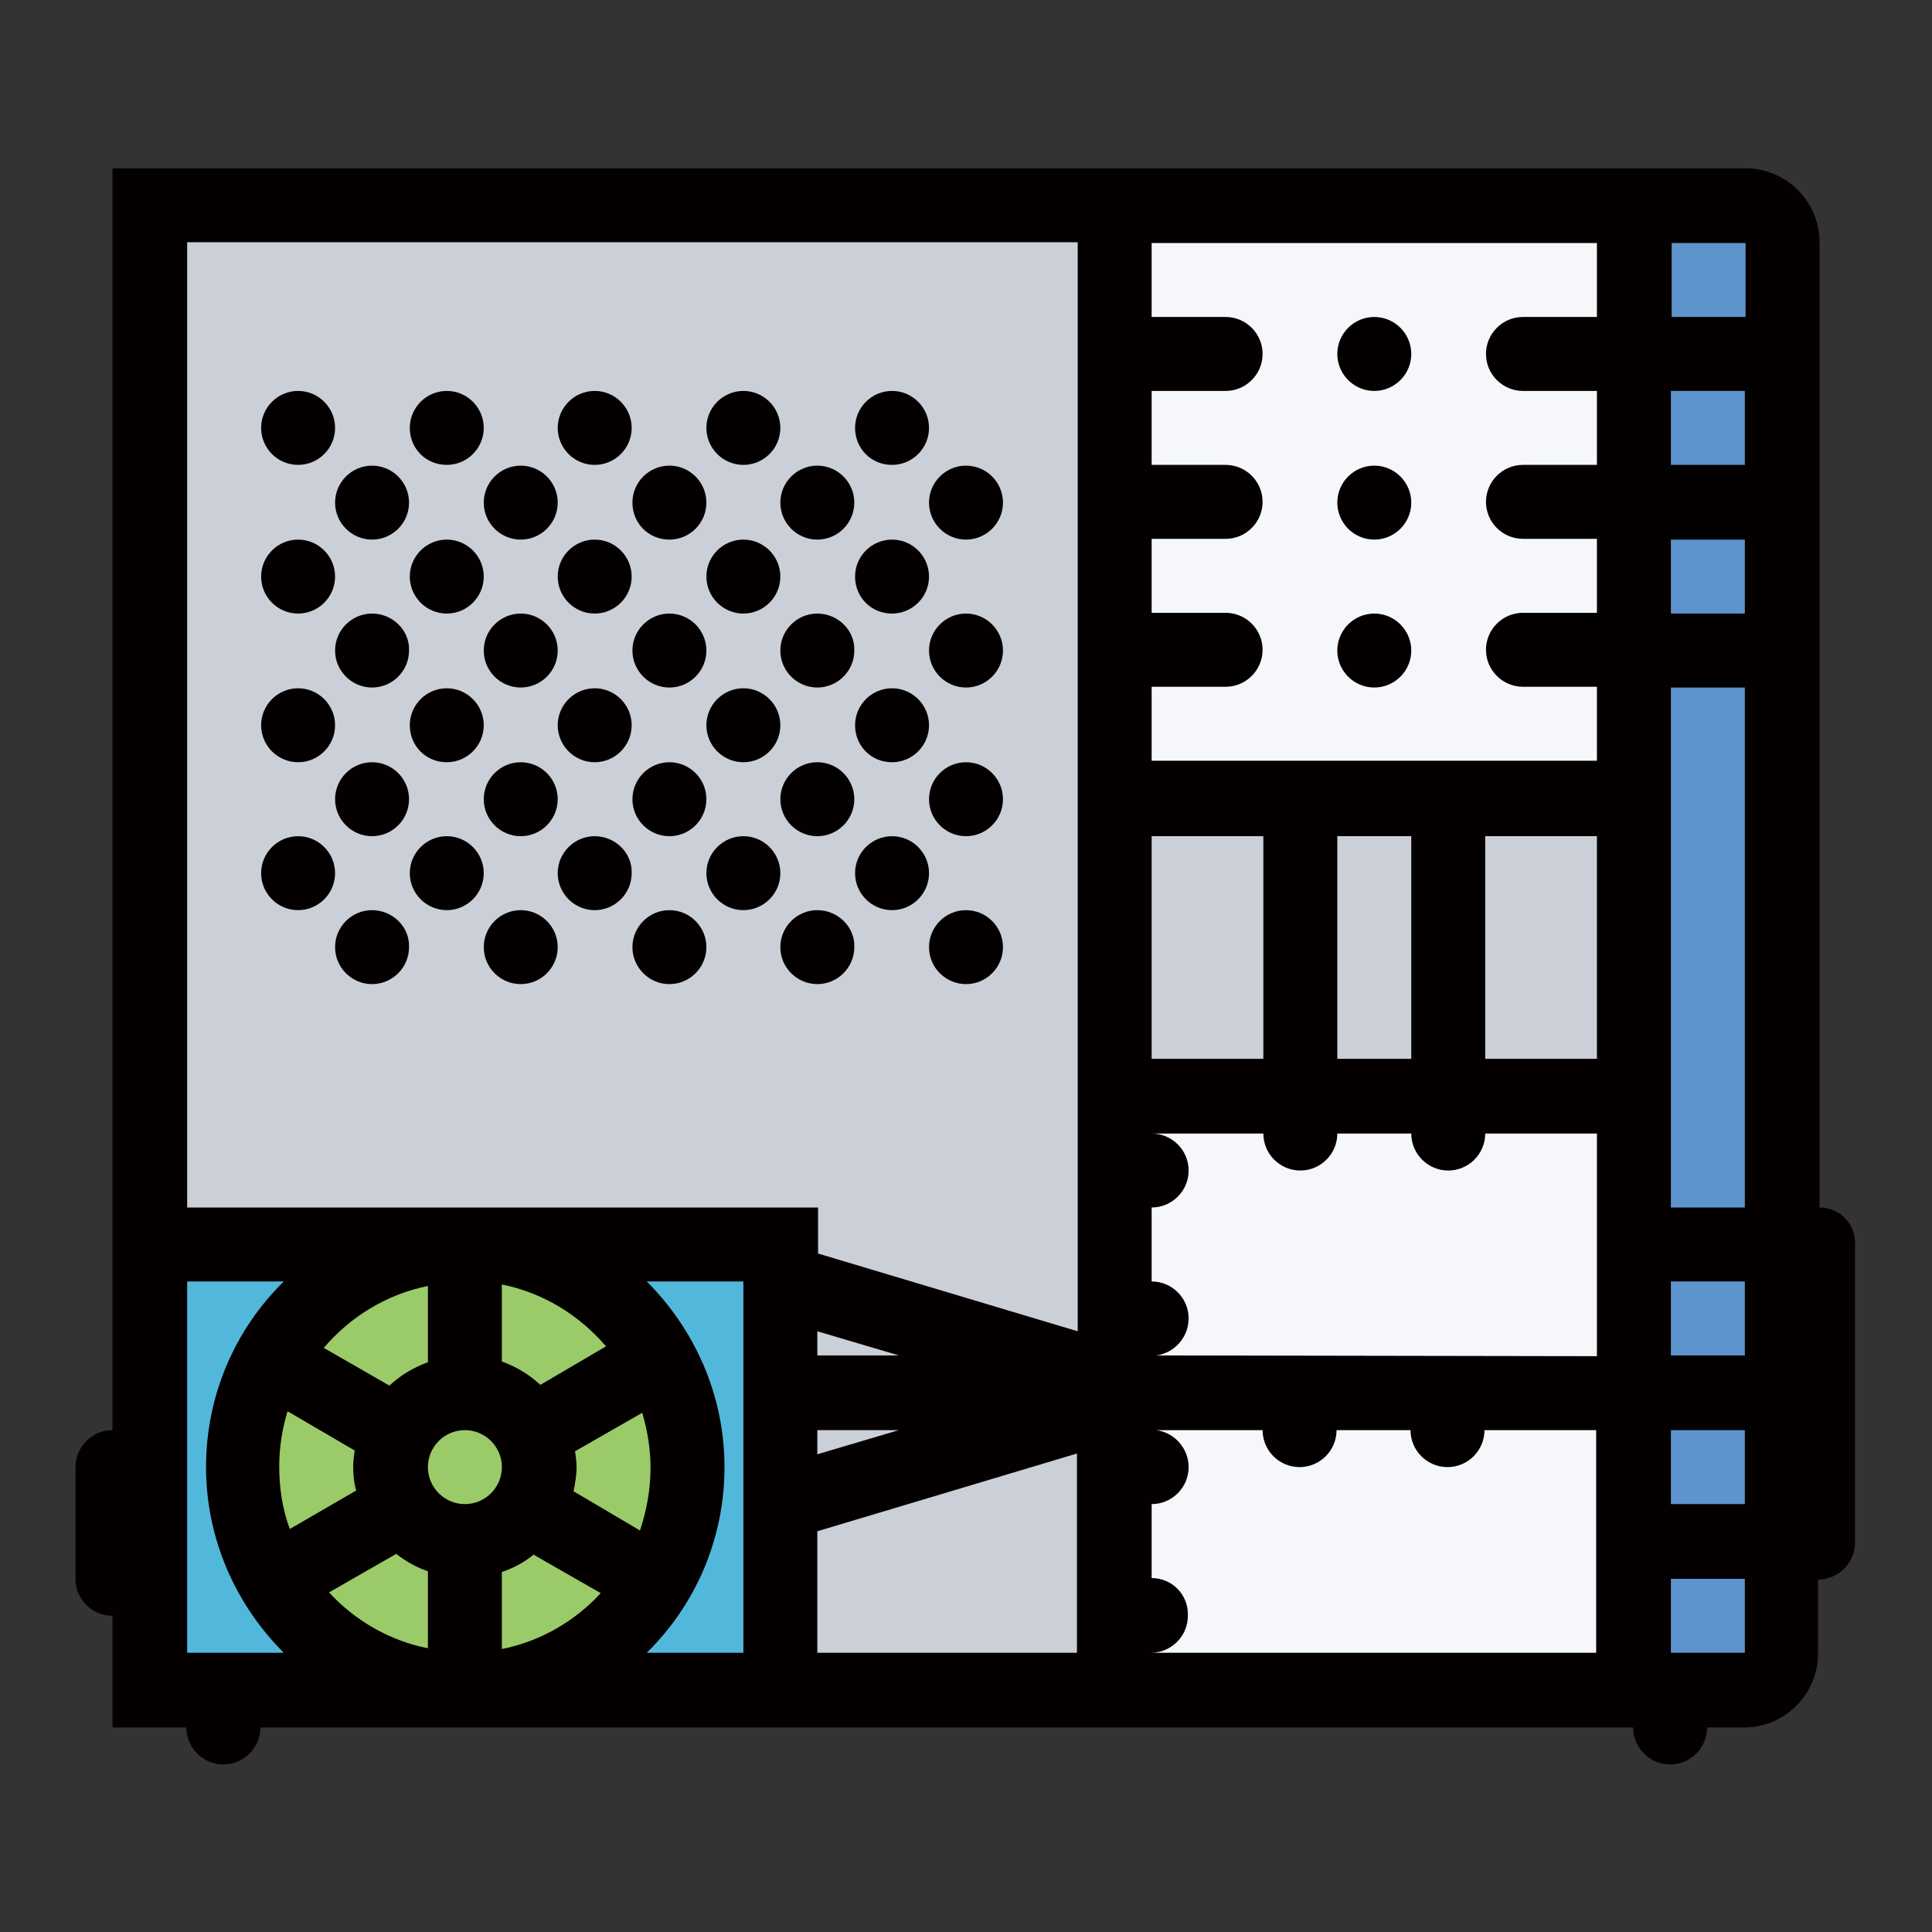
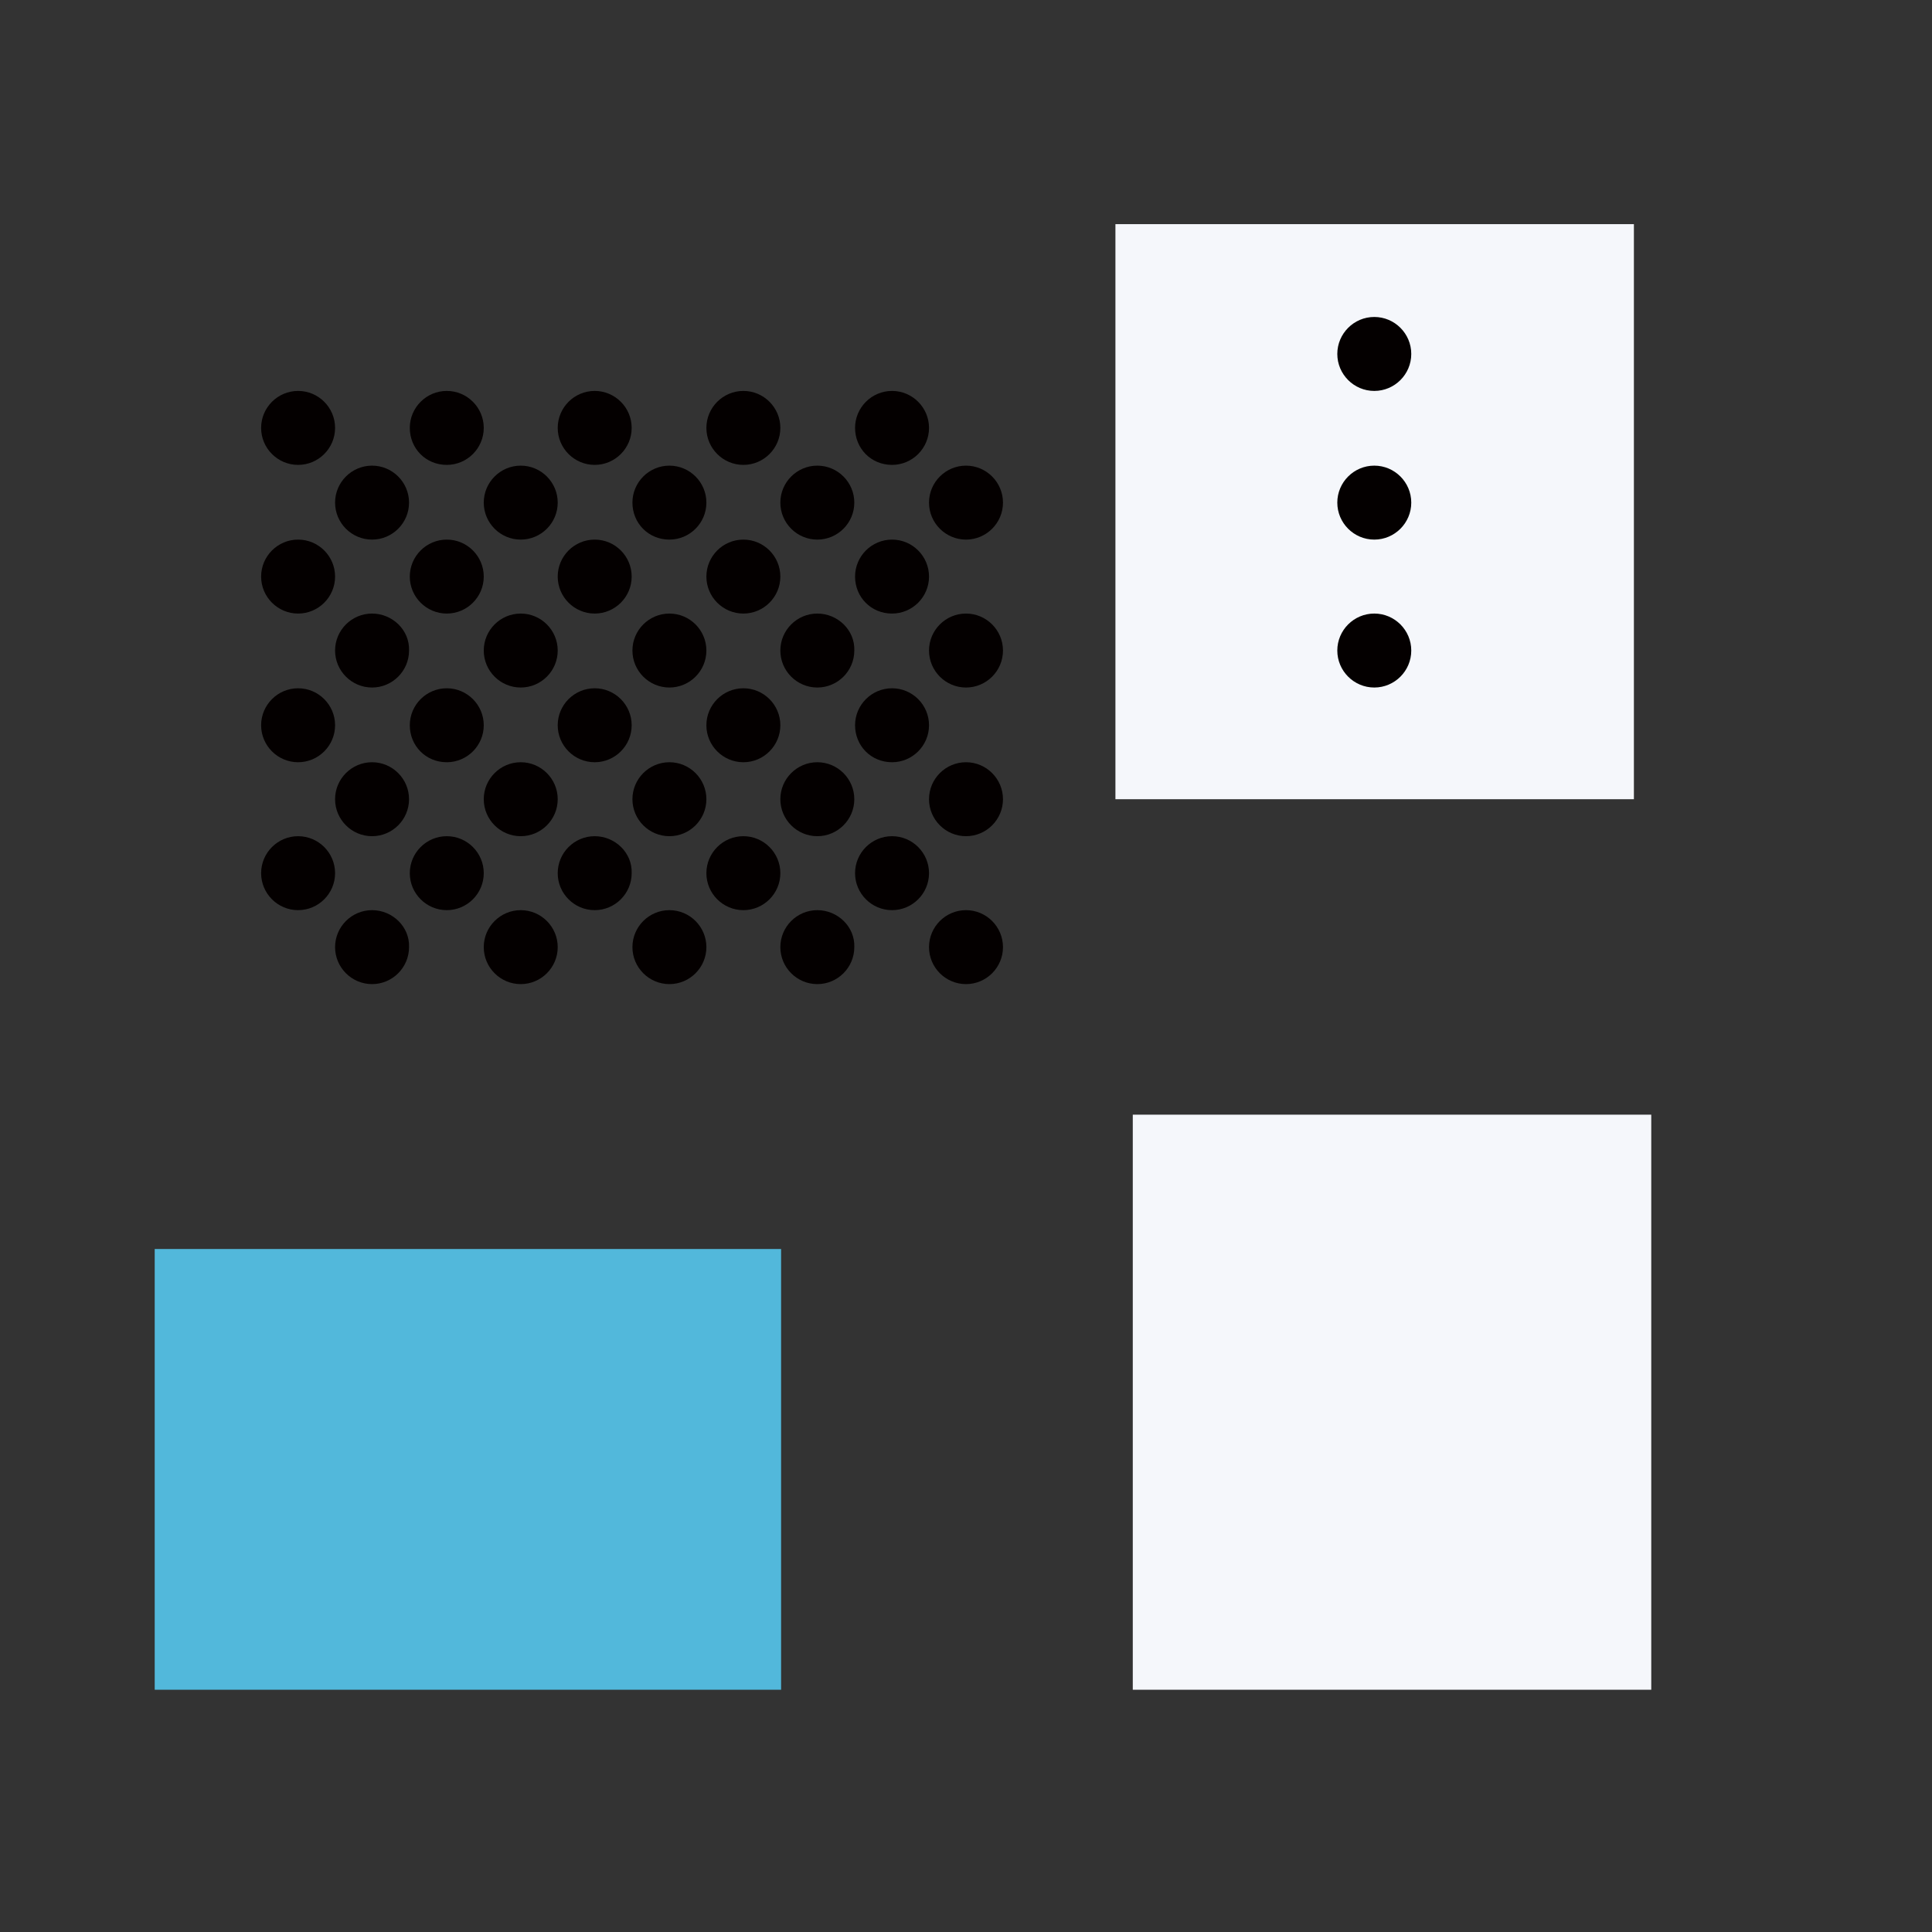
<svg xmlns="http://www.w3.org/2000/svg" version="1.1" x="0px" y="0px" viewBox="0 0 256 256" enable-background="new 0 0 256 256" xml:space="preserve">
  <rect x="0" y="0" width="256" height="256" fill="#333333" stroke="none" />
  <g>
-     <path fill="#cbd0d8" d="M20.5,28h125.1v193.4H20.5V28z" />
    <path fill="#52b8db" d="M20.5,165.5h83v58.4h-83V165.5z" />
-     <path fill="#9bcb68" d="M87.2,193.3c0,14.5-11.7,26.2-26.2,26.2s-26.2-11.7-26.2-26.2c0-14.4,11.7-26.2,26.2-26.2 S87.2,178.9,87.2,193.3z" />
-     <path fill="#5e94ce" d="M216.5,28h19.8v193.4h-19.8V28z" />
    <path fill="#f5f7fb" d="M147.8,29.7h68.7v76.2h-68.7V29.7z M150.1,147.7h68.7v76.2h-68.7V147.7z" />
-     <path fill="#cbd0d8" d="M147.8,105.9h68.7v43h-68.7V105.9z" />
    <path fill="#040000" d="M39.5,61.6c2.7,0,4.9-2.2,4.9-4.9c0-2.7-2.2-4.9-4.9-4.9c-2.7,0-4.9,2.2-4.9,4.9 C34.6,59.4,36.8,61.6,39.5,61.6z M49.3,71.5c2.7,0,4.9-2.2,4.9-4.9c0-2.7-2.2-4.9-4.9-4.9c-2.7,0-4.9,2.2-4.9,4.9 C44.4,69.3,46.6,71.5,49.3,71.5z M59.2,61.6c2.7,0,4.9-2.2,4.9-4.9c0-2.7-2.2-4.9-4.9-4.9c-2.7,0-4.9,2.2-4.9,4.9 C54.3,59.4,56.4,61.6,59.2,61.6z M69,71.5c2.7,0,4.9-2.2,4.9-4.9c0-2.7-2.2-4.9-4.9-4.9c-2.7,0-4.9,2.2-4.9,4.9 C64.1,69.3,66.3,71.5,69,71.5z M78.8,61.6c2.7,0,4.9-2.2,4.9-4.9c0-2.7-2.2-4.9-4.9-4.9c-2.7,0-4.9,2.2-4.9,4.9 C73.9,59.4,76.1,61.6,78.8,61.6z M88.7,71.5c2.7,0,4.9-2.2,4.9-4.9c0-2.7-2.2-4.9-4.9-4.9c-2.7,0-4.9,2.2-4.9,4.9 C83.8,69.3,85.9,71.5,88.7,71.5z M98.5,61.6c2.7,0,4.9-2.2,4.9-4.9c0-2.7-2.2-4.9-4.9-4.9c-2.7,0-4.9,2.2-4.9,4.9 C93.6,59.4,95.8,61.6,98.5,61.6z M108.3,71.5c2.7,0,4.9-2.2,4.9-4.9c0-2.7-2.2-4.9-4.9-4.9c-2.7,0-4.9,2.2-4.9,4.9 C103.4,69.3,105.6,71.5,108.3,71.5z M118.2,61.6c2.7,0,4.9-2.2,4.9-4.9c0-2.7-2.2-4.9-4.9-4.9c-2.7,0-4.9,2.2-4.9,4.9 C113.3,59.4,115.4,61.6,118.2,61.6z M128,71.5c2.7,0,4.9-2.2,4.9-4.9c0-2.7-2.2-4.9-4.9-4.9c-2.7,0-4.9,2.2-4.9,4.9 C123.1,69.3,125.3,71.5,128,71.5z M39.5,81.3c2.7,0,4.9-2.2,4.9-4.9s-2.2-4.9-4.9-4.9c-2.7,0-4.9,2.2-4.9,4.9S36.8,81.3,39.5,81.3z  M49.3,81.3c-2.7,0-4.9,2.2-4.9,4.9c0,2.7,2.2,4.9,4.9,4.9c2.7,0,4.9-2.2,4.9-4.9C54.3,83.5,52,81.3,49.3,81.3z M59.2,71.5 c-2.7,0-4.9,2.2-4.9,4.9s2.2,4.9,4.9,4.9c2.7,0,4.9-2.2,4.9-4.9S61.9,71.5,59.2,71.5z M69,81.3c-2.7,0-4.9,2.2-4.9,4.9 c0,2.7,2.2,4.9,4.9,4.9c2.7,0,4.9-2.2,4.9-4.9C73.9,83.5,71.7,81.3,69,81.3z M78.8,71.5c-2.7,0-4.9,2.2-4.9,4.9s2.2,4.9,4.9,4.9 c2.7,0,4.9-2.2,4.9-4.9S81.5,71.5,78.8,71.5z M88.7,81.3c-2.7,0-4.9,2.2-4.9,4.9c0,2.7,2.2,4.9,4.9,4.9c2.7,0,4.9-2.2,4.9-4.9 C93.6,83.5,91.4,81.3,88.7,81.3z M98.5,71.5c-2.7,0-4.9,2.2-4.9,4.9s2.2,4.9,4.9,4.9c2.7,0,4.9-2.2,4.9-4.9S101.2,71.5,98.5,71.5z  M108.3,81.3c-2.7,0-4.9,2.2-4.9,4.9c0,2.7,2.2,4.9,4.9,4.9c2.7,0,4.9-2.2,4.9-4.9C113.3,83.5,111,81.3,108.3,81.3z M118.2,81.3 c2.7,0,4.9-2.2,4.9-4.9s-2.2-4.9-4.9-4.9c-2.7,0-4.9,2.2-4.9,4.9S115.4,81.3,118.2,81.3z M128,81.3c-2.7,0-4.9,2.2-4.9,4.9 c0,2.7,2.2,4.9,4.9,4.9c2.7,0,4.9-2.2,4.9-4.9C132.9,83.5,130.7,81.3,128,81.3z M39.5,101c2.7,0,4.9-2.2,4.9-4.9 c0-2.7-2.2-4.9-4.9-4.9c-2.7,0-4.9,2.2-4.9,4.9C34.6,98.8,36.8,101,39.5,101z M49.3,101c-2.7,0-4.9,2.2-4.9,4.9s2.2,4.9,4.9,4.9 c2.7,0,4.9-2.2,4.9-4.9S52,101,49.3,101z M59.2,101c2.7,0,4.9-2.2,4.9-4.9c0-2.7-2.2-4.9-4.9-4.9c-2.7,0-4.9,2.2-4.9,4.9 C54.3,98.8,56.4,101,59.2,101z M69,110.8c2.7,0,4.9-2.2,4.9-4.9S71.7,101,69,101c-2.7,0-4.9,2.2-4.9,4.9S66.3,110.8,69,110.8z  M78.8,101c2.7,0,4.9-2.2,4.9-4.9c0-2.7-2.2-4.9-4.9-4.9c-2.7,0-4.9,2.2-4.9,4.9C73.9,98.8,76.1,101,78.8,101z M88.7,101 c-2.7,0-4.9,2.2-4.9,4.9s2.2,4.9,4.9,4.9c2.7,0,4.9-2.2,4.9-4.9S91.4,101,88.7,101z M98.5,101c2.7,0,4.9-2.2,4.9-4.9 c0-2.7-2.2-4.9-4.9-4.9c-2.7,0-4.9,2.2-4.9,4.9C93.6,98.8,95.8,101,98.5,101z M108.3,101c-2.7,0-4.9,2.2-4.9,4.9s2.2,4.9,4.9,4.9 c2.7,0,4.9-2.2,4.9-4.9S111,101,108.3,101z M118.2,101c2.7,0,4.9-2.2,4.9-4.9c0-2.7-2.2-4.9-4.9-4.9c-2.7,0-4.9,2.2-4.9,4.9 C113.3,98.8,115.4,101,118.2,101z M128,101c-2.7,0-4.9,2.2-4.9,4.9s2.2,4.9,4.9,4.9c2.7,0,4.9-2.2,4.9-4.9S130.7,101,128,101z  M39.5,110.8c-2.7,0-4.9,2.2-4.9,4.9c0,2.7,2.2,4.9,4.9,4.9c2.7,0,4.9-2.2,4.9-4.9C44.4,113,42.2,110.8,39.5,110.8z M49.3,120.6 c-2.7,0-4.9,2.2-4.9,4.9c0,2.7,2.2,4.9,4.9,4.9c2.7,0,4.9-2.2,4.9-4.9C54.3,122.8,52,120.6,49.3,120.6z M64.1,115.7 c0-2.7-2.2-4.9-4.9-4.9c-2.7,0-4.9,2.2-4.9,4.9c0,2.7,2.2,4.9,4.9,4.9C61.9,120.6,64.1,118.4,64.1,115.7z M69,120.6 c-2.7,0-4.9,2.2-4.9,4.9c0,2.7,2.2,4.9,4.9,4.9c2.7,0,4.9-2.2,4.9-4.9C73.9,122.8,71.7,120.6,69,120.6z M78.8,110.8 c-2.7,0-4.9,2.2-4.9,4.9c0,2.7,2.2,4.9,4.9,4.9c2.7,0,4.9-2.2,4.9-4.9C83.8,113,81.5,110.8,78.8,110.8z M88.7,120.6 c-2.7,0-4.9,2.2-4.9,4.9c0,2.7,2.2,4.9,4.9,4.9c2.7,0,4.9-2.2,4.9-4.9C93.6,122.8,91.4,120.6,88.7,120.6z M98.5,110.8 c-2.7,0-4.9,2.2-4.9,4.9c0,2.7,2.2,4.9,4.9,4.9c2.7,0,4.9-2.2,4.9-4.9C103.4,113,101.2,110.8,98.5,110.8z M108.3,120.6 c-2.7,0-4.9,2.2-4.9,4.9c0,2.7,2.2,4.9,4.9,4.9c2.7,0,4.9-2.2,4.9-4.9C113.3,122.8,111,120.6,108.3,120.6z M118.2,110.8 c-2.7,0-4.9,2.2-4.9,4.9c0,2.7,2.2,4.9,4.9,4.9c2.7,0,4.9-2.2,4.9-4.9C123.1,113,120.9,110.8,118.2,110.8z M128,120.6 c-2.7,0-4.9,2.2-4.9,4.9c0,2.7,2.2,4.9,4.9,4.9c2.7,0,4.9-2.2,4.9-4.9C132.9,122.8,130.7,120.6,128,120.6z M182.1,91.1 c2.7,0,4.9-2.2,4.9-4.9c0-2.7-2.2-4.9-4.9-4.9c-2.7,0-4.9,2.2-4.9,4.9C177.2,88.9,179.4,91.1,182.1,91.1z M182.1,71.5 c2.7,0,4.9-2.2,4.9-4.9c0-2.7-2.2-4.9-4.9-4.9c-2.7,0-4.9,2.2-4.9,4.9C177.2,69.3,179.4,71.5,182.1,71.5z M182.1,51.8 c2.7,0,4.9-2.2,4.9-4.9s-2.2-4.9-4.9-4.9c-2.7,0-4.9,2.2-4.9,4.9S179.4,51.8,182.1,51.8z" />
-     <path fill="#040000" d="M241.1,160V32.1c0-5.4-4.4-9.8-9.8-9.8H14.9v167.2c-2.7,0-4.9,2.2-4.9,4.9c0,0,0,0,0,0v14.8 c0,2.7,2.2,4.9,4.9,4.9c0,0,0,0,0,0v14.8h9.8c0,2.7,2.2,4.9,4.9,4.9c2.7,0,4.9-2.2,4.9-4.9h181.9c0,2.7,2.2,4.9,4.9,4.9 c2.7,0,4.9-2.2,4.9-4.9h4.9c5.4,0,9.8-4.4,9.8-9.8v-9.8c2.7,0,4.9-2.2,4.9-4.9v-39.3C246,162.2,243.8,160,241.1,160z M231.3,42 h-9.8v-9.8h9.8V42z M153.3,179.6l-0.1,0c2.4-0.3,4.3-2.4,4.3-4.9c0-2.7-2.2-4.9-4.9-4.9V160c2.7,0,4.9-2.2,4.9-4.9 c0-2.7-2.2-4.9-4.9-4.9h14.8c0,2.7,2.2,4.9,4.9,4.9c2.7,0,4.9-2.2,4.9-4.9h9.8c0,2.7,2.2,4.9,4.9,4.9c2.7,0,4.9-2.2,4.9-4.9h14.8 v29.5L153.3,179.6L153.3,179.6z M152.6,110.8h14.8v29.5h-14.8V110.8z M177.2,110.8h9.8v29.5h-9.8V110.8z M196.8,110.8h14.8v29.5 h-14.8V110.8z M211.6,42h-9.8c-2.7,0-4.9,2.2-4.9,4.9s2.2,4.9,4.9,4.9h9.8v9.8h-9.8c-2.7,0-4.9,2.2-4.9,4.9c0,2.7,2.2,4.9,4.9,4.9 h9.8v9.8h-9.8c-2.7,0-4.9,2.2-4.9,4.9c0,2.7,2.2,4.9,4.9,4.9h9.8v9.8h-59v-9.8h9.8c2.7,0,4.9-2.2,4.9-4.9c0-2.7-2.2-4.9-4.9-4.9 h-9.8v-9.8h9.8c2.7,0,4.9-2.2,4.9-4.9c0-2.7-2.2-4.9-4.9-4.9h-9.8v-9.8h9.8c2.7,0,4.9-2.2,4.9-4.9s-2.2-4.9-4.9-4.9h-9.8v-9.8h59 V42z M108.3,176.4l10.8,3.2h-10.8V176.4z M108.3,189.5h10.8l-10.8,3.2V189.5z M221.4,189.5h9.8v9.8h-9.8V189.5z M221.4,179.6v-9.8 h9.8v9.8H221.4z M221.4,160V91.1h9.8V160H221.4z M221.4,81.3v-9.8h9.8v9.8H221.4z M221.4,61.6v-9.8h9.8v9.8H221.4z M24.8,32.1h118 v144.3l-34.4-10.3V160H24.8V32.1z M61.6,189.5c2.7,0,4.9,2.2,4.9,4.9s-2.2,4.9-4.9,4.9c-2.7,0-4.9-2.2-4.9-4.9 S58.9,189.5,61.6,189.5z M52.5,205.9c1.3,1,2.7,1.8,4.2,2.3v10.2c-5.1-1-9.7-3.7-13.1-7.4L52.5,205.9z M66.5,208.3 c1.5-0.5,3-1.3,4.2-2.3l8.9,5.1c-3.4,3.7-8,6.4-13.1,7.4V208.3z M71.6,183.5c-1.5-1.4-3.2-2.4-5.1-3.1v-10.2 c5.5,1.1,10.3,4.1,13.8,8.2L71.6,183.5z M56.7,180.5c-1.9,0.7-3.6,1.7-5.1,3.1l-8.7-5c3.5-4.1,8.3-7.1,13.8-8.2L56.7,180.5z  M47,192.2c-0.1,0.7-0.2,1.4-0.2,2.1c0,1.1,0.1,2.2,0.4,3.2l-8.8,5.1c-1-2.7-1.4-5.5-1.4-8.3c0-2.5,0.4-5,1.1-7.3L47,192.2z  M76,197.6c0.2-1,0.4-2.1,0.4-3.2c0-0.7-0.1-1.4-0.2-2.1l8.9-5.1c0.7,2.4,1.1,4.8,1.1,7.3c0,2.8-0.5,5.6-1.4,8.3L76,197.6z  M24.8,219v-49.2h12.8c-6.4,6.3-10.3,15-10.3,24.6c0,9.6,4,18.3,10.3,24.6H24.8z M85.7,219c6.4-6.3,10.3-15,10.3-24.6 c0-9.6-4-18.3-10.3-24.6h12.8V219H85.7z M108.3,202.9l34.4-10.3V219h-34.4V202.9z M152.6,209.1v-9.8c2.7,0,4.9-2.2,4.9-4.9 c0-2.5-1.9-4.6-4.3-4.9l0.1,0h14c0,2.7,2.2,4.9,4.9,4.9c2.7,0,4.9-2.2,4.9-4.9h9.8c0,2.7,2.2,4.9,4.9,4.9c2.7,0,4.9-2.2,4.9-4.9 h14.8V219h-59c2.7,0,4.9-2.2,4.9-4.9C157.5,211.3,155.3,209.1,152.6,209.1z M221.4,219v-9.8h9.8v9.8H221.4z" />
  </g>
</svg>